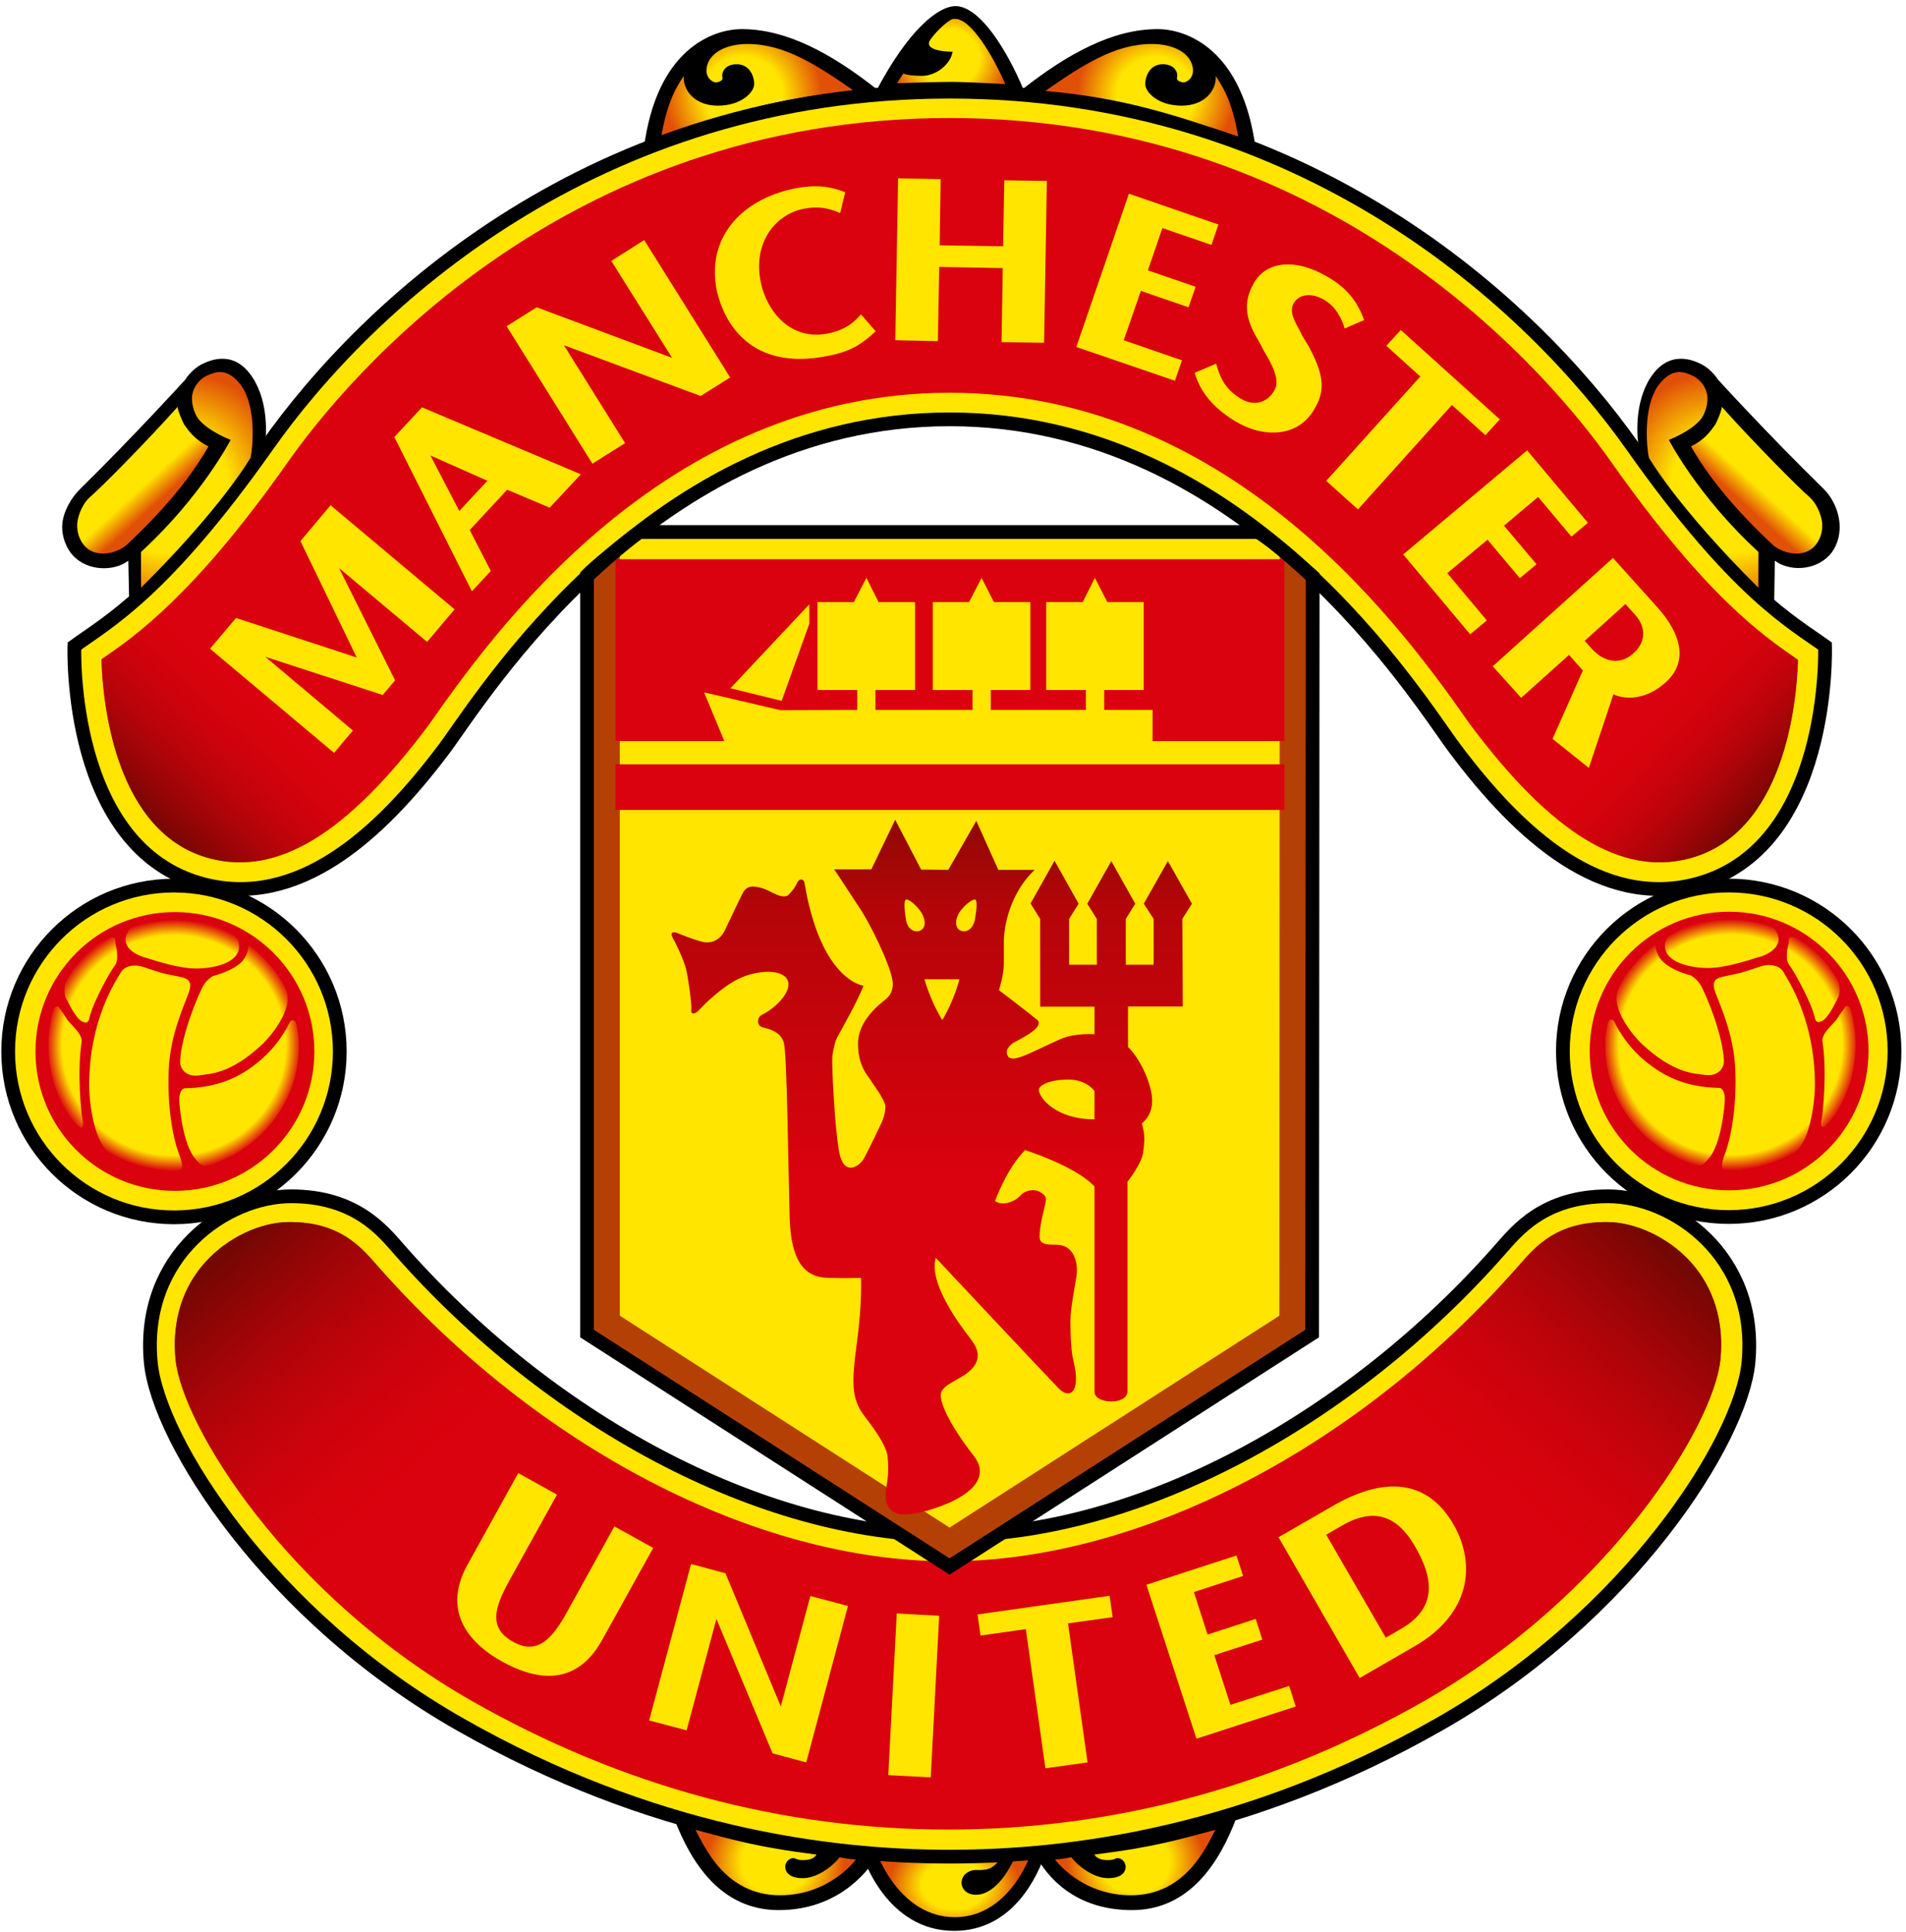
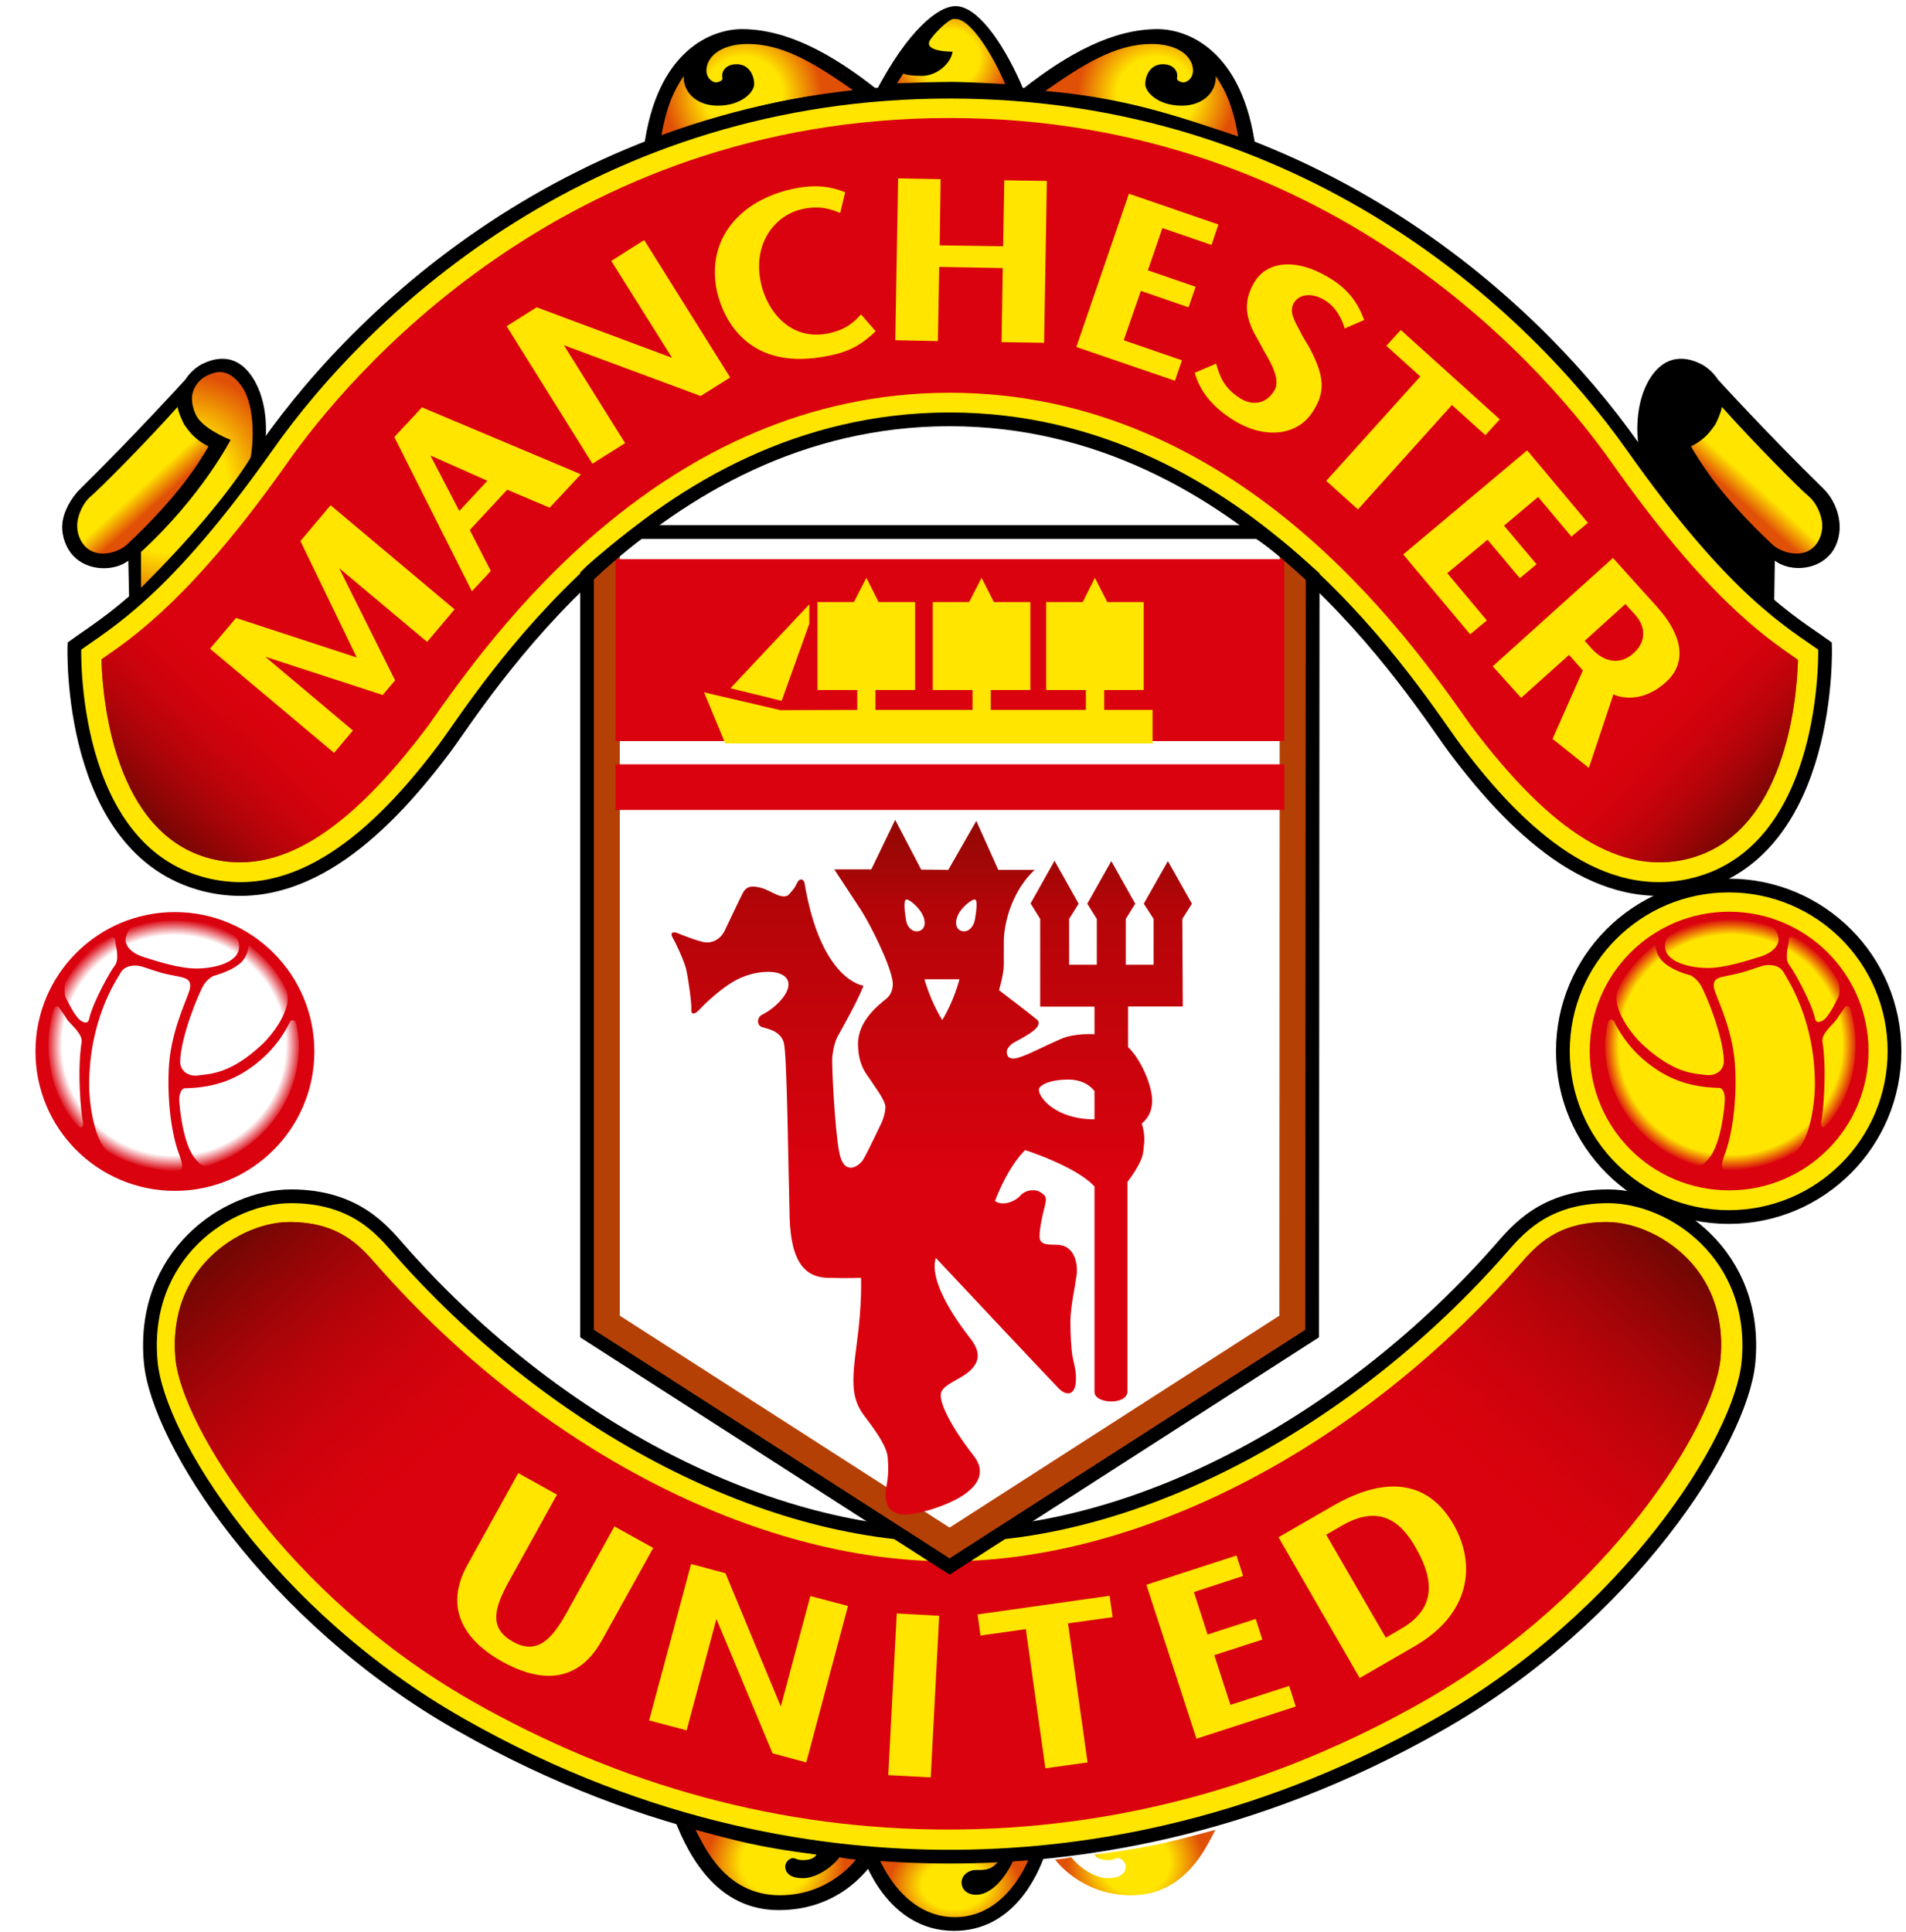
<svg xmlns="http://www.w3.org/2000/svg" width="291" height="295" viewBox="0 0 291 295" fill="none">
  <path d="M159.624 282.884C158.452 286.332 154.716 294.785 145.675 294.785C135.39 294.785 131.824 283.658 131.651 283.189L131.347 282.136C131.347 282.136 140.203 282.872 145.082 282.872C149.949 282.872 158.287 282.391 159.636 282.136L159.624 282.884Z" fill="black" />
-   <path d="M186.61 277.398L188.72 277.666C186.202 284.244 181.682 291.615 172.821 291.615C164.178 291.615 159.916 286.613 158.131 283.269L156.621 282.347C156.621 282.347 171.508 281.866 186.61 277.398Z" fill="black" />
  <path d="M105.053 277.398L102.942 277.666C105.448 284.244 109.989 291.615 118.879 291.615C127.472 291.615 132.104 286.35 134.013 283.269L135.037 282.347C135.037 282.347 120.175 281.866 105.053 277.398Z" fill="black" />
  <path d="M152.89 283.586C151.488 285.593 150.546 285.491 148.888 285.491C148.028 285.491 146.794 286.182 146.806 287.457C146.843 288.461 147.662 289.275 149.007 289.275C152.068 289.275 154.408 285.034 155.029 283.228C155.029 283.228 156.823 283.154 157.345 283.101C157.345 283.101 154.137 292.694 145.786 292.694C137.423 292.694 134.013 283.216 134.013 283.216C134.013 283.216 141.064 283.644 145.083 283.644C149.114 283.644 151.681 283.607 152.89 283.586Z" fill="url(#paint0_radial_166_5668)" />
  <path d="M106.188 279.357C111.622 280.797 115.505 282.015 124.658 283.126C124.658 283.126 124.366 284.051 122.375 283.977C121.614 283.928 121.511 283.738 121.248 283.693C120.659 283.586 119.808 284.183 119.894 285.174C119.985 285.873 120.569 286.741 122.601 286.741C124.633 286.741 126.999 285.088 128.196 283.541C128.196 283.541 129.409 283.825 130.672 283.887C130.672 283.887 126.76 289.35 119.076 289.35C110.638 289.35 107.496 281.776 106.188 279.357Z" fill="url(#paint1_radial_166_5668)" />
  <path d="M144.98 234.396C174.121 234.396 206.405 216.51 229.072 190.725C231.54 187.936 235.674 182.638 245.518 182.638C255.379 182.638 268.485 191.626 266.95 207.982C265.807 219.895 248.78 246.774 219.627 263.307C190.481 279.905 163.631 283.456 144.98 283.456C126.312 283.456 99.487 279.905 70.325 263.307C41.176 246.774 24.153 219.895 23.018 207.982C21.483 191.626 34.594 182.638 44.434 182.638C54.302 182.638 58.453 187.936 60.913 190.725C83.546 216.51 115.847 234.396 144.98 234.396Z" fill="#FFE500" stroke="black" stroke-width="2.098" stroke-miterlimit="3.863" />
  <path d="M144.733 238.361C115.411 238.361 82.045 221.059 57.47 193.07C54.969 190.227 51.785 186.57 44.207 186.57C39.781 186.57 34.762 188.94 31.434 192.605C28.929 195.328 26.119 200.129 26.794 207.488C27.769 217.542 43.701 243.561 72.098 259.72C94.986 272.739 119.426 279.317 144.733 279.317C170.065 279.317 194.504 272.739 217.393 259.72C245.781 243.561 261.738 217.542 262.676 207.488C263.379 200.129 260.549 195.328 258.077 192.605C254.733 188.94 249.702 186.57 245.296 186.57C237.686 186.57 234.506 190.227 232.027 193.07C207.467 221.059 174.059 238.361 144.733 238.361Z" fill="#DA020E" />
  <path d="M270.87 92.397L270.973 85.601C273.067 87.201 277.004 87.226 279.308 84.77C280.357 83.651 280.953 81.919 280.867 80.138C280.768 78.127 279.855 76.037 278.353 74.564C269.846 66.251 262.289 57.949 262.289 57.949C261.508 56.715 260.286 55.822 259.578 55.518C258.538 55.02 254.835 53.33 252.013 57.616C249.467 61.499 249.846 66.975 250.335 68.974L258.311 79.846C261.043 83.31 268.74 90.677 270.87 92.397Z" fill="black" />
  <path d="M100.379 21.925C110.42 18.552 119.602 15.763 131.976 14.669L133.852 13.616C126.945 8.165 120.084 4.446 113.251 4.446C108.96 4.446 100.231 7.363 98.285 22.765L100.379 21.925Z" fill="black" />
  <path d="M189.6 21.925C179.555 18.552 170.381 15.763 158.02 14.669L156.119 13.616C163.055 8.165 169.9 4.446 176.741 4.446C181.036 4.446 189.728 7.363 191.715 22.765L189.6 21.925Z" fill="black" />
  <path d="M133.634 14.159C138.685 4.447 143.305 0.934 145.888 0.934C149.081 0.934 152.841 6.01 155.794 12.579L156.415 14.069L153.82 13.867C152.117 13.546 147.266 13.484 145.415 13.484C143.515 13.484 139.418 13.484 136.949 13.715L133.634 14.159Z" fill="black" />
  <path d="M93.802 233.036L86.487 246.258C84.278 250.231 82.004 252.753 78.272 250.614C74.599 248.537 75.451 245.525 77.705 241.42L85.04 228.182L79.124 224.899L71.374 238.89C67.108 246.591 72.476 251.367 76.681 253.683C81.169 256.167 87.701 258.014 91.93 250.371L99.734 236.319L93.802 233.036ZM187.857 260.275L185.393 252.69L192.731 250.32L191.715 247.165L184.368 249.547L182.278 243.064L189.79 240.6L188.778 237.477L175.026 241.949L182.669 265.446L197.828 260.53L196.828 257.396L187.857 260.275ZM203.567 229.867L195.195 234.692L207.59 256.186L215.928 251.365C224.546 246.396 225.365 238.868 221.971 232.829C217.886 225.663 211.144 225.498 203.567 229.867ZM216.216 236.408C219.355 241.908 218.717 245.919 213.884 248.687L211.58 250.028L202.481 234.306L204.957 232.87C210.762 229.534 214.057 232.504 216.216 236.408ZM149.25 246.479L149.698 249.7L156.617 248.721L159.608 269.964L166.042 269.072L163.059 247.841L169.876 246.895L169.407 243.629L149.25 246.479ZM143.392 246.68L136.913 246.327L135.617 271.009L142.1 271.354L143.392 246.68ZM123.72 243.663L119.208 260.529L110.762 240.187L105.509 238.776L99.108 262.656L104.83 264.174L109.38 247.168L117.953 267.683L123.091 269.069L129.467 245.181L123.72 243.663Z" fill="#FFE500" />
-   <path d="M89.626 87.826V203.593L144.98 239.16L200.329 203.593L200.411 88.003C198.638 86.44 194.956 83.013 192.073 81.22H97.631C95.241 82.898 90.453 86.938 89.626 87.826Z" fill="#FFE500" />
  <mask id="mask0_166_5668" style="mask-type:luminance" maskUnits="userSpaceOnUse" x="89" y="81" width="112" height="159">
    <path d="M89.626 87.826V203.593L144.98 239.16L200.329 203.593L200.411 88.003C198.638 86.44 194.956 83.013 192.073 81.22H97.631C95.241 82.898 90.453 86.938 89.626 87.826Z" fill="white" />
  </mask>
  <g mask="url(#mask0_166_5668)">
    <g filter="url(#filter0_f_166_5668)">
      <path d="M89.626 40.804L89.626 87.826V203.593L144.98 239.16L200.329 203.593L200.411 40.981" stroke="#B54005" stroke-width="10" stroke-miterlimit="3.863" />
    </g>
  </g>
  <path d="M167.103 170.887V166.584C167.103 166.584 165.959 164.815 163.125 164.815C160.299 164.815 158.608 165.667 158.608 166.378C158.608 167.542 161.138 170.887 167.103 170.887ZM144.782 132.798L149.06 125.328L152.413 132.798H157.966C154.626 135.933 153.26 140.676 153.26 143.839V147.287C153.26 148.751 152.524 151.174 152.524 151.174C152.524 151.174 157.345 154.848 158.086 155.485C158.394 155.728 158.731 155.876 158.509 156.514C158.127 157.587 154.852 159.064 154.519 159.344C153.779 160.002 153.585 160.397 153.779 161.047C154.013 161.672 154.626 161.787 155.881 161.343C157.148 160.936 159.772 159.558 161.973 158.616C164.166 157.661 167.103 157.904 167.103 157.904V153.688H158.81V140.289L157.345 137.928L161.002 131.412L164.68 137.969L163.232 140.289V147.287H167.456V140.289L166 137.969L169.67 131.461L173.323 137.969L171.879 140.289V147.287H176.132V140.289L174.627 137.969L178.308 131.461L181.978 137.969L180.513 140.289L180.583 153.667H172.224V159.854C174.121 161.635 175.91 165.666 175.91 168.04C175.91 170.471 174.326 171.5 174.326 171.5C174.857 173.408 174.754 174.202 174.528 175.93C174.326 177.687 172.134 180.426 172.134 180.426V212.402C172.134 214.574 167.103 214.36 167.103 212.505V181.146C164.256 178.032 156.506 175.585 156.506 175.585C153.663 178.427 151.915 183.363 151.915 183.363C153.149 184.227 155.07 183.364 155.794 182.524C156.506 181.685 157.966 181.467 158.81 181.998C159.636 182.524 159.842 182.726 159.558 183.96C159.233 185.26 158.715 187.337 158.715 188.789C158.715 190.279 160.389 189.945 161.64 190.056C164.165 190.279 164.581 193.101 164.371 194.676C164.165 196.26 163.425 199.621 163.425 201.71C163.425 203.78 163.536 205.869 163.742 207.054C163.96 208.198 164.371 209.461 164.256 210.937C164.128 212.924 162.907 213.241 161.64 211.966C160.389 210.711 142.877 192.043 142.877 192.043C141.713 195.84 146.559 202.315 148.122 204.314C149.698 206.314 149.595 207.782 148.217 209.152C146.868 210.505 144.239 211.229 143.725 212.505C143.19 213.739 144.979 217.54 148.661 222.254C152.33 226.96 144.449 230.119 139.747 231.061C135.012 231.991 135.012 228.741 135.341 226.96C135.654 225.195 135.654 224.122 135.538 222.571C135.436 220.991 133.988 218.803 131.976 216.182C129.989 213.55 129.989 211.155 130.816 205.055C131.651 198.971 131.454 195.087 131.454 195.087C131.454 195.087 129.356 195.174 126.312 195.087C123.284 194.972 120.77 193.216 120.556 185.869C120.347 178.542 120.174 161.047 119.676 159.212C119.191 157.398 117.229 157.065 116.402 156.822C115.542 156.608 115.501 155.37 116.332 154.926C118.52 153.86 121.145 151.174 120.174 149.504C119.191 147.83 115.336 148.175 112.757 149.438C110.17 150.689 107.442 153.437 106.739 154.185C106.06 154.926 105.472 154.926 105.546 154.128C105.632 153.272 105.069 149.269 104.735 147.883C104.365 146.484 103.115 143.839 102.691 143.14C102.275 142.437 102.691 142.165 103.398 142.437C104.077 142.716 105.632 143.362 107.092 143.749C108.565 144.193 109.968 143.469 110.638 142.095C111.338 140.676 112.704 137.685 113.403 136.348C114.09 135.028 115.201 135.324 116.114 135.526C117.019 135.74 117.858 136.299 118.693 136.632C119.524 136.978 120.219 136.912 120.515 136.488C120.799 136.085 121.145 135.933 121.647 134.888C122.136 133.843 122.745 134.341 122.823 134.756C125.324 149.796 131.84 150.487 131.84 150.487C130.861 152.992 128.566 156.987 128.023 157.995C127.435 158.937 127.217 160.278 127.073 161.318C126.961 162.355 127.435 172.29 128.13 175.93C128.837 179.575 131.063 178.156 131.787 177.041C132.457 175.93 134.642 171.306 134.642 171.306C134.642 171.306 135.181 170.048 135.181 169.003C135.181 167.95 133.371 165.666 132.955 164.955C132.523 164.231 130.997 162.845 130.997 159.344C130.997 155.855 134.14 153.437 135.271 152.519C136.39 151.602 136.39 150.331 136.238 149.566C135.748 146.867 132.881 141.19 131.503 139.014C130.092 136.846 127.369 132.728 127.369 132.728H133.029L136.674 125.159L140.639 132.761L144.782 132.798ZM143.865 155.728C145.712 152.676 146.485 149.504 146.485 149.504H141.145C141.145 149.504 142.001 152.75 143.865 155.728ZM138.303 140.339C138.517 141.902 139.681 142.498 140.565 142.042C141.446 141.556 141.294 140.289 140.639 139.277C140.014 138.286 138.714 137.179 138.315 137.344C137.908 137.513 138.163 139.417 138.303 140.339ZM148.887 137.344C148.505 137.179 147.135 138.286 146.485 139.277C145.86 140.289 145.699 141.556 146.588 142.042C147.456 142.498 148.575 141.889 148.854 140.339C149.007 139.417 149.307 137.513 148.887 137.344Z" fill="url(#paint2_linear_166_5668)" />
  <path d="M93.969 116.688V123.656H196.094V116.688H188.562H181.5H121H101.5H93.969Z" fill="#DA020E" />
  <path d="M93.975 85.371H196.08V113.138H93.975V85.371Z" fill="#DA020E" />
  <path d="M111.519 105.076L119.339 106.997L123.56 95.236V92.258L111.519 105.076ZM175.968 113.5V108.387H168.588V105.343H174.619V91.916H169.061L167.161 88.222L165.306 91.916H159.731V105.343H165.787V108.387H151.27V105.343H157.309V91.916H151.743L149.863 88.222L147.962 91.916H142.413V105.343H148.481V108.387H133.663V105.343H139.714V91.916H134.14L132.277 88.222L130.364 91.916H124.811V105.343H130.882V108.387L119.158 108.424L107.496 105.701L110.73 113.5H175.968Z" fill="#FFE500" />
  <path d="M100.959 20.831C110.815 17.532 118.265 14.961 130.405 13.883C124.81 10 119.845 6.713 114.135 6.713C111.132 6.713 108.565 7.861 107.973 9.959C107.422 11.867 108.927 12.698 109.462 12.571C110.021 12.427 110.42 12.262 110.285 11.744C110.141 11.197 110.564 9.806 112.473 9.806C114.415 9.806 115.147 11.604 115.147 12.838C115.147 14.072 113.189 16.133 109.589 16.133C106.06 16.133 104.25 13.78 104.386 11.604C102.683 14.097 101.691 16.619 100.959 20.831Z" fill="url(#paint3_radial_166_5668)" />
  <path d="M32.277 79.844L40.282 68.972C40.743 66.973 41.109 61.502 38.55 57.618C35.753 53.328 32.067 55.023 30.985 55.52C30.303 55.825 29.06 56.713 28.295 57.952C28.295 57.952 20.599 66.426 12.128 74.764C10.931 75.953 9.615 78.125 9.504 80.137C9.401 81.922 10.121 83.716 11.158 84.834C13.474 87.303 17.521 87.204 19.591 85.6L19.735 92.395C21.866 90.68 29.55 83.308 32.277 79.844Z" fill="black" />
  <path d="M144.98 64.022C190.559 64.022 216.492 106.805 222.152 114.316C232.206 127.735 244.514 138.628 258.776 135.028C279.727 129.668 278.637 98.635 278.637 98.635C273.581 94.994 264.967 90.412 249.261 68.148C233.88 46.325 199.074 13.996 144.98 13.996C90.873 13.996 56.075 46.325 40.731 68.148C25.009 90.412 16.366 94.994 11.359 98.635C11.359 98.635 10.228 129.668 31.195 135.028C45.449 138.628 57.749 127.735 67.82 114.316C73.459 106.805 99.408 64.022 144.98 64.022Z" fill="#FFE500" stroke="black" stroke-width="2.098" stroke-miterlimit="3.863" />
  <path d="M144.979 59.961C188.922 59.961 215.056 97.234 224.507 110.684C237.015 127.38 247.603 133.682 257.776 131.094C272.479 127.351 274.305 107.116 274.502 100.99V100.748L274.338 100.62C269.155 97.029 260.483 91.076 245.954 70.479C237.286 58.179 204.381 18.018 144.979 18.018C85.599 18.018 52.664 58.179 44.001 70.479C29.591 90.945 20.529 97.185 15.674 100.517L15.469 100.686L15.493 100.9C15.691 107.037 17.521 127.38 32.187 131.094C42.372 133.682 52.981 127.38 65.456 110.684C74.899 97.234 101.058 59.961 144.979 59.961Z" fill="#DA020E" />
  <path d="M121.108 28.823C113.045 30.53 107.734 36.474 109.474 44.533C110.486 48.885 114.37 56.894 126.653 54.282C130.063 53.632 131.906 52.275 133.691 50.568L131.454 47.996C130.61 48.934 129.352 50.3 126.525 50.888C120.581 52.143 117.048 47.334 116.167 43.184C114.859 37.034 118.442 32.797 122.49 31.92C125.382 31.283 127.134 32.068 128.245 32.5H128.282L129.035 29.349C127.085 28.568 124.744 28.049 121.108 28.823ZM188.539 64.276C193.15 67.053 198.181 66.58 200.534 62.684C202.246 59.961 202.262 57.698 200.205 53.646C199.675 52.498 198.98 51.676 198.515 50.631C197.606 48.936 196.766 47.55 197.548 46.237C198.412 44.814 200.411 44.699 202.221 45.806C204.118 46.953 204.903 48.85 205.302 50.145L208.276 48.862C207.363 46.419 206.01 44.226 202.916 42.395C197.63 39.211 193.332 40.05 191.542 43.033C189.728 46.032 190.242 48.529 191.608 51.087C191.608 51.087 192.455 52.54 192.945 53.531C194.142 55.53 195.536 58.052 194.557 59.627C193.373 61.614 191.332 62.046 189.345 60.812C186.799 59.208 186.202 57.34 185.672 55.518L182.401 56.917C183.121 59.426 184.812 62.026 188.539 64.276ZM153.334 27.526L153.149 37.596L143.466 37.456L143.61 27.349L137.118 27.23L136.686 51.94L143.19 52.08L143.396 40.751L153.096 40.928L152.911 52.236L159.406 52.335L159.83 27.624L153.334 27.526ZM246.332 105.993C246.377 106.054 250.141 107.914 254.325 104.158C257.822 101.015 256.649 96.708 252.996 92.664L246.262 85.182L227.903 101.727L232.243 106.54L239.553 99.983L241.663 102.364L237.035 112.805L242.576 117.231L246.332 105.993ZM249.611 93.82C251.33 95.729 251.359 97.996 249.36 99.756C247.414 101.55 244.929 101.139 243.041 99.065L241.943 97.835L248.158 92.22L249.611 93.82ZM220.959 87.507L227.109 82.402L232.041 88.273L234.592 86.146L229.63 80.251L234.834 75.87L239.915 81.921L242.436 79.819L233.156 68.757L214.237 84.644L224.456 96.841L227.006 94.723L220.959 87.507ZM213.867 50.376L211.662 52.794L216.845 57.48L202.48 73.416L207.326 77.772L221.671 61.832L226.788 66.439L228.985 64.02L213.867 50.376ZM171.566 51.942L174.182 44.406L181.459 46.915L182.541 43.78L175.252 41.275L177.469 34.821L184.968 37.392L186.021 34.274L172.36 29.572L164.33 52.974L179.386 58.129L180.456 55.011L171.566 51.942ZM93.328 39.835L102.609 54.628L81.946 46.915L77.347 49.802L90.449 70.794L95.439 67.652L86.096 52.707L106.973 60.457L111.482 57.631L98.355 36.651L93.328 39.835ZM64.425 62.188L60.201 66.722L72.044 90.272L74.936 87.179L71.719 80.914L77.437 74.764L83.92 77.512L88.684 72.411L64.425 62.188ZM74.413 73.402L70.123 78.009L65.713 69.535L74.413 73.402ZM50.468 77.133L45.869 82.608L54.462 100.379L36.033 94.344L32.067 99.042L51.003 114.942L53.878 111.527L40.496 100.264L58.432 106.105L60.32 103.868L51.768 86.73L65.207 97.997L69.403 93.032L50.468 77.133Z" fill="#FFE500" />
  <path d="M21.541 89.725L21.52 84.274C30.822 75.734 35.207 67.153 35.207 67.153C35.207 67.153 31.788 65.866 30.258 63.92C29.501 62.838 29.209 61.361 29.337 60.37C29.633 58.511 31.081 57.568 31.574 57.355C32.644 56.894 34.631 55.849 36.844 58.893C39.201 62.188 38.58 68.441 38.255 69.881C38.255 69.881 33.919 77.429 21.541 89.725Z" fill="url(#paint4_radial_166_5668)" />
  <path d="M31.833 68.147C30.578 70.336 27.415 75.618 19.414 83.117C18.085 84.364 14.769 85.421 12.889 83.31C12.186 82.492 11.721 81.344 11.791 80.011C11.882 78.469 12.807 76.675 13.737 75.885C15.349 74.524 22.223 67.584 27.11 62.125C27.246 63.12 28.102 64.787 28.102 64.787C28.776 65.716 29.599 67.053 31.833 68.147Z" fill="url(#paint5_linear_166_5668)" />
  <path d="M144.733 238.361C115.411 238.361 82.045 221.059 57.47 193.07C54.969 190.227 51.785 186.57 44.207 186.57C39.781 186.57 34.762 188.94 31.434 192.605C28.929 195.328 26.119 200.129 26.794 207.488C27.769 217.542 43.701 243.561 72.098 259.72C94.986 272.739 119.426 279.317 144.733 279.317" fill="url(#paint6_linear_166_5668)" />
  <path d="M144.732 238.361C174.055 238.361 207.421 221.059 231.996 193.07C234.497 190.227 237.681 186.57 245.258 186.57C249.684 186.57 254.703 188.94 258.031 192.605C260.536 195.328 263.346 200.129 262.671 207.488C261.696 217.542 245.764 243.561 217.367 259.72C194.479 272.739 170.04 279.317 144.732 279.317" fill="url(#paint7_linear_166_5668)" />
  <path d="M224.507 110.684C237.014 127.38 247.603 133.682 257.776 131.094C272.478 127.351 274.305 107.116 274.502 100.991V100.748L274.338 100.62C269.155 97.029 260.483 91.077 245.953 70.48" fill="url(#paint8_linear_166_5668)" />
  <path d="M65.493 110.684C52.985 127.38 42.396 133.682 32.223 131.094C17.521 127.351 15.694 107.116 15.497 100.991V100.748L15.662 100.62C20.845 97.029 29.516 91.077 44.046 70.48" fill="url(#paint9_linear_166_5668)" />
  <path d="M189.04 20.831C179.184 17.532 171.734 14.961 159.595 13.883C165.189 10 170.155 6.713 175.864 6.713C178.867 6.713 181.434 7.861 182.027 9.959C182.578 11.867 181.072 12.698 180.537 12.571C179.978 12.427 179.579 12.262 179.715 11.744C179.859 11.197 179.435 9.806 177.526 9.806C175.585 9.806 174.852 11.604 174.852 12.838C174.852 14.072 176.81 16.133 180.41 16.133C183.939 16.133 185.749 13.78 185.614 11.604C187.317 14.097 188.308 16.619 189.04 20.831Z" fill="url(#paint10_radial_166_5668)" />
  <path d="M145.442 7.894C145.133 9.778 142.966 11.584 140.773 11.584C138.576 11.584 137.918 11.23 137.918 11.23C137.585 11.748 137.293 12.148 136.947 12.707C138.938 12.629 143.558 12.501 145.409 12.501C147.256 12.501 152.378 12.769 153.48 12.847C151.699 8.671 148.264 2.892 145.89 2.892C145.808 2.892 145.705 2.884 145.578 2.884C145.022 2.884 143.099 4.552 142.068 6.016C140.714 7.94 145.442 7.894 145.442 7.894Z" fill="url(#paint11_radial_166_5668)" />
-   <path d="M268.459 89.725L268.48 84.274C259.179 75.734 254.794 67.153 254.794 67.153C254.794 67.153 258.212 65.866 259.742 63.92C260.499 62.838 260.791 61.361 260.664 60.37C260.368 58.511 258.92 57.568 258.426 57.355C257.357 56.894 255.37 55.849 253.157 58.893C250.799 62.188 251.421 68.441 251.745 69.881C251.745 69.881 256.081 77.429 268.459 89.725Z" fill="url(#paint12_radial_166_5668)" />
  <path d="M258.167 68.147C259.422 70.336 262.585 75.618 270.586 83.117C271.915 84.364 275.231 85.421 277.11 83.31C277.814 82.492 278.279 81.344 278.209 80.011C278.118 78.469 277.193 76.675 276.263 75.885C274.651 74.524 267.777 67.584 262.89 62.125C262.754 63.12 261.898 64.787 261.898 64.787C261.223 65.716 260.401 67.053 258.167 68.147Z" fill="url(#paint13_linear_166_5668)" />
  <path d="M89.626 87.826V203.593L144.98 239.16L200.329 203.593L200.411 88.003C198.638 86.44 194.956 83.013 192.073 81.22H97.631C95.241 82.898 90.453 86.938 89.626 87.826Z" stroke="black" stroke-width="2.098" stroke-miterlimit="3.863" />
  <path d="M185.563 279.357C180.129 280.797 176.245 282.015 167.092 283.126C167.092 283.126 167.384 284.051 169.375 283.977C170.136 283.928 170.239 283.738 170.503 283.693C171.091 283.586 171.942 284.183 171.856 285.174C171.765 285.873 171.181 286.741 169.149 286.741C167.117 286.741 164.752 285.088 163.555 283.541C163.555 283.541 162.341 283.825 161.078 283.887C161.078 283.887 164.99 289.35 172.675 289.35C181.112 289.35 184.255 281.776 185.563 279.357Z" fill="url(#paint14_radial_166_5668)" />
-   <path d="M1.248 160.527C1.248 146.561 12.581 135.203 26.564 135.203C40.55 135.203 51.875 146.561 51.875 160.527C51.875 174.517 40.55 185.851 26.564 185.851C12.581 185.851 1.248 174.517 1.248 160.527Z" fill="#FFE500" stroke="black" stroke-width="2.098" stroke-miterlimit="3.863" />
  <path d="M7.043 159.585C7.043 148.996 15.781 140.385 26.563 140.385C37.347 140.385 46.079 148.996 46.079 159.585C46.079 170.192 37.347 178.785 26.563 178.785C15.781 178.785 7.043 170.192 7.043 159.585Z" fill="url(#paint15_radial_166_5668)" />
  <path d="M31.94 177.931C30.829 178.285 30.348 177.507 29.842 176.948C27.872 174.681 27.366 168.646 27.366 167.848C27.366 167.046 27.662 166.166 28.225 166.145C32.977 166.055 36.37 164.677 39.484 162.089C42.594 159.547 43.944 156.63 44.219 156.112C44.491 155.536 45.137 155.639 45.256 156.437C45.388 157.103 45.639 158.301 45.639 159.596C45.639 168.293 39.776 175.397 31.94 177.931ZM26.925 178.717C26.79 178.717 26.637 178.733 26.51 178.733C23.009 178.733 19.155 177.396 16.872 176.096C14.506 174.809 13.618 168.737 13.618 165.668C13.618 155.676 17.715 149.728 18.381 148.559C19.031 147.375 20.496 147.251 21.569 147.539C22.68 147.86 23.075 148.053 24.354 148.432C25.021 148.65 26.374 148.926 27.39 149.107C28.406 149.349 29.501 149.563 28.842 151.46C28.192 153.36 25.979 157.926 25.757 163.34C25.543 168.239 26.193 173.106 27.3 176.096C28.028 178.03 28.028 178.754 26.925 178.717ZM12.462 155.906C11.528 155.413 10.405 153.002 10.027 152.299C9.771 151.793 9.771 150.345 10.137 149.728C11.701 146.992 13.918 144.458 16.773 143.138C17.122 142.985 17.612 142.957 17.612 143.796C17.612 144.244 17.855 144.944 17.863 145.388C17.863 145.836 18.052 146.754 17.485 147.478C16.888 148.206 14.334 152.735 13.679 155.273C13.572 155.841 13.4 156.437 12.462 155.906ZM11.935 171.942C9.286 169.325 7.398 164.586 7.398 159.596C7.398 157.659 7.686 155.804 8.2 154.043C8.2 154.043 8.673 153.253 9.084 153.924C9.401 154.417 9.837 154.915 10.191 155.573C10.586 156.231 12.634 157.791 12.462 159.062C11.746 163.731 12.388 169.934 12.61 170.979C12.807 172.011 12.524 172.452 11.935 171.942ZM20.298 141.509C22.261 140.859 24.354 140.493 26.51 140.493C29.788 140.493 32.972 141.089 35.63 142.784C36.313 143.228 36.506 143.746 36.506 144.516C36.506 147.021 32.59 147.86 29.998 147.86C27.39 147.86 24.182 146.828 21.911 146.108C19.648 145.4 19.155 144.092 19.155 143.496C19.155 142.924 19.595 141.739 20.298 141.509ZM37.979 144.294C38.328 144.577 39.254 145.326 39.254 145.326C41.081 146.992 42.73 148.893 43.689 151.172C44.886 154.043 41.171 158.391 40.081 159.395C35.161 164.014 32.08 163.928 30.336 164.179C28.591 164.434 27.46 163.34 27.505 162.028C27.616 158.185 30.352 151.562 31.138 150.316C31.64 149.514 32.512 149.016 32.512 149.016C34.338 148.51 36.111 147.749 37.029 146.704C37.925 145.643 37.979 144.294 37.979 144.294ZM26.699 139.246C14.938 139.246 5.415 148.773 5.415 160.526C5.415 172.287 14.938 181.81 26.699 181.81C38.452 181.81 47.996 172.287 47.996 160.526C47.996 148.773 38.452 139.246 26.699 139.246Z" fill="#DA020E" />
  <path d="M238.615 160.477C238.615 146.511 249.948 135.194 263.931 135.194C277.921 135.194 289.246 146.511 289.246 160.477C289.246 174.468 277.921 185.805 263.931 185.805C249.948 185.805 238.615 174.468 238.615 160.477Z" fill="#FFE500" stroke="black" stroke-width="2.098" stroke-miterlimit="3.863" />
  <path d="M278.756 171.854C278.201 172.401 277.888 171.924 278.123 170.9C278.316 169.883 278.962 163.659 278.242 158.99C278.065 157.723 280.126 156.168 280.504 155.502C280.883 154.848 281.315 154.338 281.619 153.861C282.043 153.17 282.491 153.943 282.491 153.943C283.034 155.724 283.298 157.588 283.298 159.517C283.298 164.523 281.385 169.246 278.756 171.854ZM277.041 155.206C276.383 152.676 273.811 148.126 273.231 147.402C272.647 146.703 272.832 145.773 272.841 145.325C272.841 144.881 273.096 144.169 273.096 143.708C273.096 142.906 273.581 142.923 273.927 143.075C276.798 144.395 279.003 146.892 280.583 149.652C280.932 150.282 280.94 151.722 280.681 152.211C280.311 152.919 279.196 155.329 278.242 155.839C277.288 156.362 277.148 155.753 277.041 155.206ZM273.844 176.025C271.557 177.305 267.703 178.654 264.185 178.654H263.778C262.696 178.683 262.672 177.93 263.412 176.005C264.486 173.039 265.156 168.152 264.934 163.265C264.712 157.826 262.528 153.31 261.849 151.397C261.191 149.5 262.289 149.27 263.318 149.056C264.338 148.854 265.687 148.558 266.357 148.344C267.616 147.962 268.024 147.768 269.134 147.452C270.216 147.172 271.672 147.312 272.335 148.468C272.985 149.652 277.09 155.638 277.09 165.605C277.09 168.658 276.193 174.721 273.844 176.025ZM258.776 177.852C250.919 175.305 245.069 168.205 245.069 159.517C245.069 158.238 245.32 157.053 245.423 156.362C245.575 155.564 246.176 155.432 246.476 156.02C246.752 156.555 248.117 159.468 251.211 162.018C254.346 164.585 257.706 165.988 262.487 166.087C263.067 166.115 263.338 166.967 263.338 167.786C263.338 168.596 262.849 174.618 260.886 176.868C260.364 177.444 259.862 178.234 258.776 177.852ZM247.036 151.105C247.969 148.826 249.627 146.892 251.454 145.263C251.454 145.263 252.359 144.498 252.708 144.231C252.708 144.231 252.782 145.592 253.692 146.612C254.597 147.641 256.353 148.447 258.18 148.928C258.18 148.928 259.039 149.451 259.553 150.253C260.364 151.462 263.079 158.077 263.198 161.948C263.231 163.265 262.112 164.359 260.364 164.108C258.611 163.873 255.539 163.927 250.623 159.332C249.537 158.324 245.822 153.984 247.036 151.105ZM255.065 142.713C257.76 141.01 260.903 140.413 264.185 140.413C266.358 140.413 268.423 140.783 270.401 141.433C271.129 141.66 271.557 142.832 271.557 143.42C271.557 144 271.076 145.325 268.797 146.037C266.526 146.736 263.33 147.781 260.726 147.781C258.105 147.781 254.202 146.929 254.202 144.436C254.202 143.684 254.391 143.136 255.065 142.713ZM263.984 139.191C252.235 139.191 242.708 148.723 242.708 160.447C242.708 172.236 252.235 181.731 263.984 181.731C275.753 181.731 285.28 172.236 285.28 160.447C285.28 148.723 275.753 139.191 263.984 139.191Z" fill="#DA020E" />
  <path d="M244.699 159.491C244.699 148.902 253.438 140.291 264.219 140.291C275.003 140.291 283.736 148.902 283.736 159.491C283.736 170.098 275.003 178.691 264.219 178.691C253.438 178.691 244.699 170.098 244.699 159.491Z" fill="url(#paint16_radial_166_5668)" />
  <defs>
    <filter id="filter0_f_166_5668" x="78.443" y="34.621" width="133.151" height="216.665" filterUnits="userSpaceOnUse" color-interpolation-filters="sRGB">
      <feFlood flood-opacity="0" result="BackgroundImageFix" />
      <feBlend mode="normal" in="SourceGraphic" in2="BackgroundImageFix" result="shape" />
      <feGaussianBlur stdDeviation="3.091" result="effect1_foregroundBlur_166_5668" />
    </filter>
    <radialGradient id="paint0_radial_166_5668" cx="0" cy="0" r="1" gradientUnits="userSpaceOnUse" gradientTransform="translate(145.679 287.772) scale(9.92 7.374)">
      <stop stop-color="#FFE500" />
      <stop offset="0.5" stop-color="#FFE500" />
      <stop offset="1" stop-color="#E15007" />
    </radialGradient>
    <radialGradient id="paint1_radial_166_5668" cx="0" cy="0" r="1" gradientUnits="userSpaceOnUse" gradientTransform="translate(118.43 284.353) scale(10.489 9.431)">
      <stop stop-color="#FFE500" />
      <stop offset="0.5" stop-color="#FFE500" />
      <stop offset="1" stop-color="#E15007" />
    </radialGradient>
    <linearGradient id="paint2_linear_166_5668" x1="142.123" y1="124.806" x2="142.123" y2="179.872" gradientUnits="userSpaceOnUse">
      <stop stop-color="#8F0904" />
      <stop offset="0.25" stop-color="#B40509" />
      <stop offset="1" stop-color="#DA020E" />
    </linearGradient>
    <radialGradient id="paint3_radial_166_5668" cx="0" cy="0" r="1" gradientUnits="userSpaceOnUse" gradientTransform="translate(113.472 14.391) scale(11.992 11.418)">
      <stop stop-color="#FFE500" />
      <stop offset="0.5" stop-color="#FFE500" />
      <stop offset="1" stop-color="#E15007" />
    </radialGradient>
    <radialGradient id="paint4_radial_166_5668" cx="0" cy="0" r="1" gradientUnits="userSpaceOnUse" gradientTransform="translate(26.299 75.264) rotate(-60.273) scale(18.713 16.461)">
      <stop stop-color="#FFE500" />
      <stop offset="0.5" stop-color="#FFE500" />
      <stop offset="1" stop-color="#E15007" />
    </radialGradient>
    <linearGradient id="paint5_linear_166_5668" x1="23.784" y1="67.82" x2="28.333" y2="72.82" gradientUnits="userSpaceOnUse">
      <stop stop-color="#FFE500" />
      <stop offset="0.5" stop-color="#FFE500" />
      <stop offset="1" stop-color="#E15007" />
    </linearGradient>
    <linearGradient id="paint6_linear_166_5668" x1="34.117" y1="191.932" x2="65.537" y2="227.994" gradientUnits="userSpaceOnUse">
      <stop stop-color="#740703" />
      <stop offset="1" stop-color="#DA020E" stop-opacity="0" />
    </linearGradient>
    <linearGradient id="paint7_linear_166_5668" x1="255.348" y1="191.932" x2="223.928" y2="227.994" gradientUnits="userSpaceOnUse">
      <stop stop-color="#740703" />
      <stop offset="1" stop-color="#DA020E" stop-opacity="0" />
    </linearGradient>
    <linearGradient id="paint8_linear_166_5668" x1="267.007" y1="125.567" x2="250.002" y2="109.567" gradientUnits="userSpaceOnUse">
      <stop stop-color="#740703" />
      <stop offset="1" stop-color="#DA020E" stop-opacity="0" />
    </linearGradient>
    <linearGradient id="paint9_linear_166_5668" x1="22.993" y1="125.567" x2="40.997" y2="106.567" gradientUnits="userSpaceOnUse">
      <stop stop-color="#740703" />
      <stop offset="1" stop-color="#DA020E" stop-opacity="0" />
    </linearGradient>
    <radialGradient id="paint10_radial_166_5668" cx="0" cy="0" r="1" gradientUnits="userSpaceOnUse" gradientTransform="translate(176.527 14.391) rotate(180) scale(11.992 11.418)">
      <stop stop-color="#FFE500" />
      <stop offset="0.5" stop-color="#FFE500" />
      <stop offset="1" stop-color="#E15007" />
    </radialGradient>
    <radialGradient id="paint11_radial_166_5668" cx="0" cy="0" r="1" gradientUnits="userSpaceOnUse" gradientTransform="translate(145 8.838) scale(9.06 8.66)">
      <stop stop-color="#FFE500" />
      <stop offset="0.5" stop-color="#FFE500" />
      <stop offset="1" stop-color="#E15007" />
    </radialGradient>
    <radialGradient id="paint12_radial_166_5668" cx="0" cy="0" r="1" gradientUnits="userSpaceOnUse" gradientTransform="translate(263.701 75.264) rotate(-119.727) scale(18.713 16.461)">
      <stop stop-color="#FFE500" />
      <stop offset="0.5" stop-color="#FFE500" />
      <stop offset="1" stop-color="#E15007" />
    </radialGradient>
    <linearGradient id="paint13_linear_166_5668" x1="266.216" y1="67.82" x2="261.667" y2="72.82" gradientUnits="userSpaceOnUse">
      <stop stop-color="#FFE500" />
      <stop offset="0.5" stop-color="#FFE500" />
      <stop offset="1" stop-color="#E15007" />
    </linearGradient>
    <radialGradient id="paint14_radial_166_5668" cx="0" cy="0" r="1" gradientUnits="userSpaceOnUse" gradientTransform="translate(173.32 284.353) rotate(180) scale(10.489 9.431)">
      <stop stop-color="#FFE500" />
      <stop offset="0.5" stop-color="#FFE500" />
      <stop offset="1" stop-color="#E15007" />
    </radialGradient>
    <radialGradient id="paint15_radial_166_5668" cx="0" cy="0" r="1" gradientUnits="userSpaceOnUse" gradientTransform="translate(26.561 159.585) scale(19.518 19.2)">
      <stop stop-color="#DA030E" stop-opacity="0" />
      <stop offset="0.875" stop-color="#DA020E" stop-opacity="0" />
      <stop offset="1" stop-color="#DA020E" />
    </radialGradient>
    <radialGradient id="paint16_radial_166_5668" cx="0" cy="0" r="1" gradientUnits="userSpaceOnUse" gradientTransform="translate(264.217 159.491) scale(19.518 19.2)">
      <stop stop-color="#DA030E" stop-opacity="0" />
      <stop offset="0.875" stop-color="#DA020E" stop-opacity="0" />
      <stop offset="1" stop-color="#DA020E" />
    </radialGradient>
  </defs>
</svg>